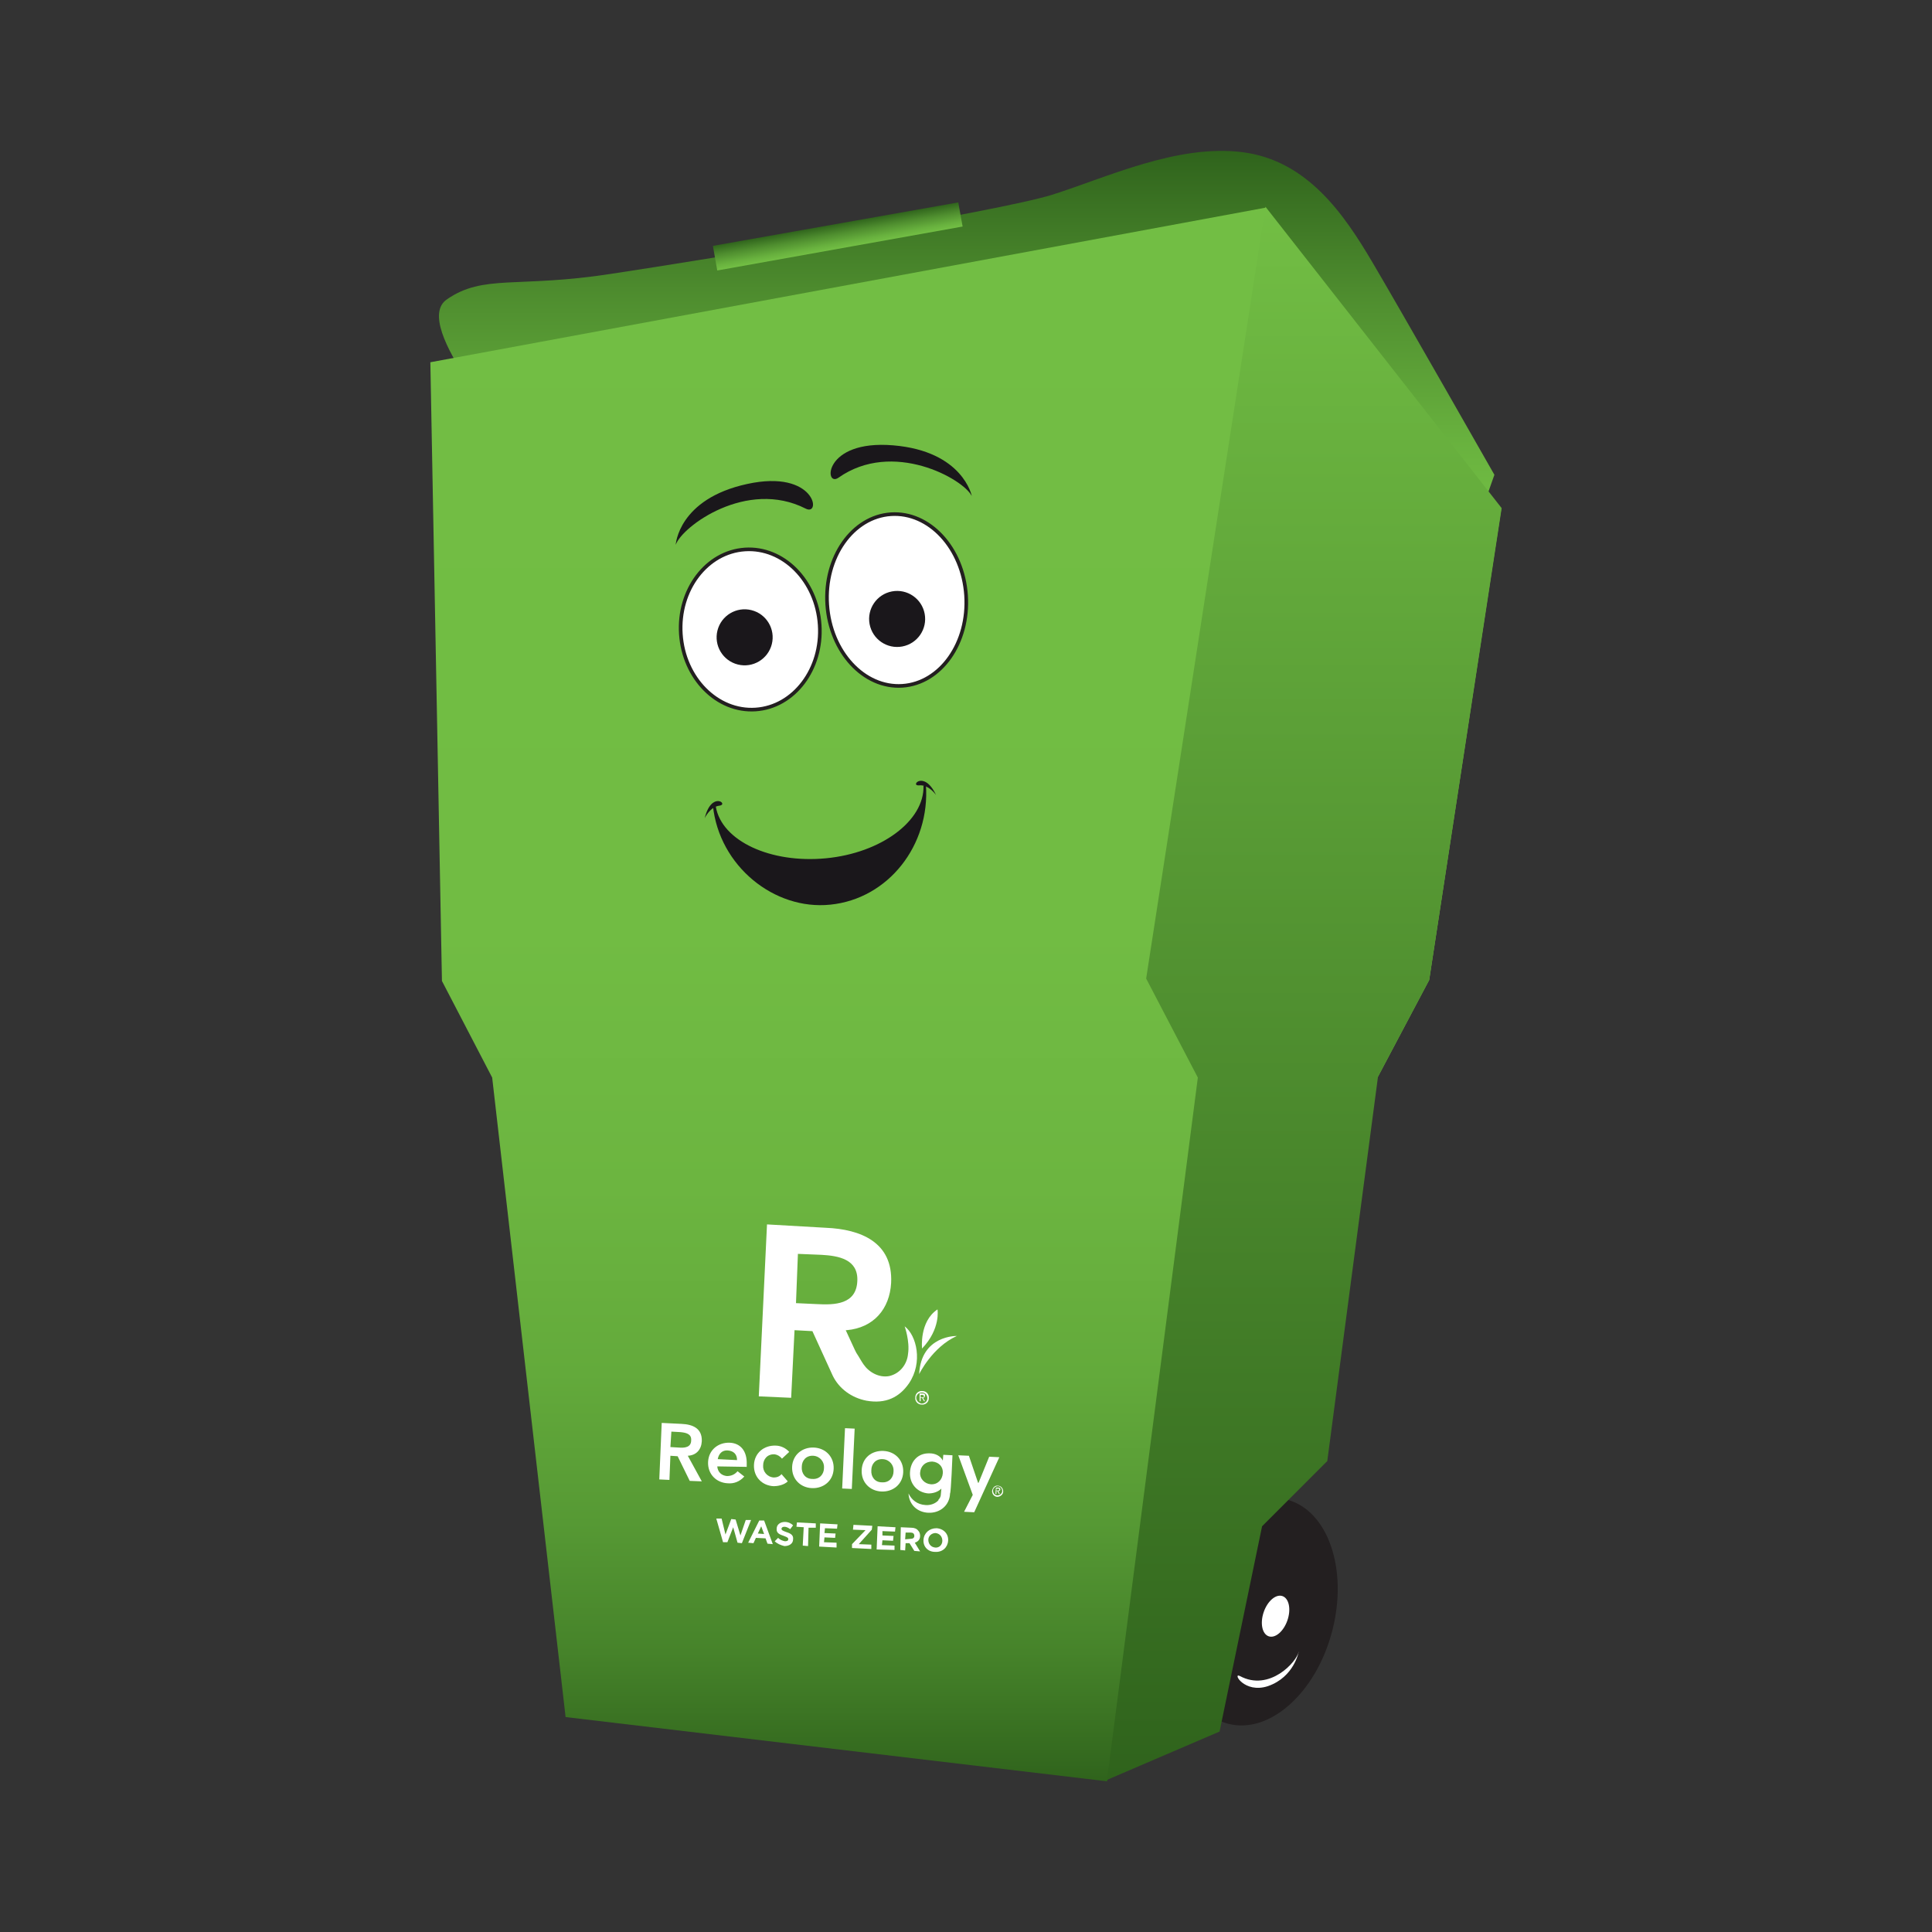
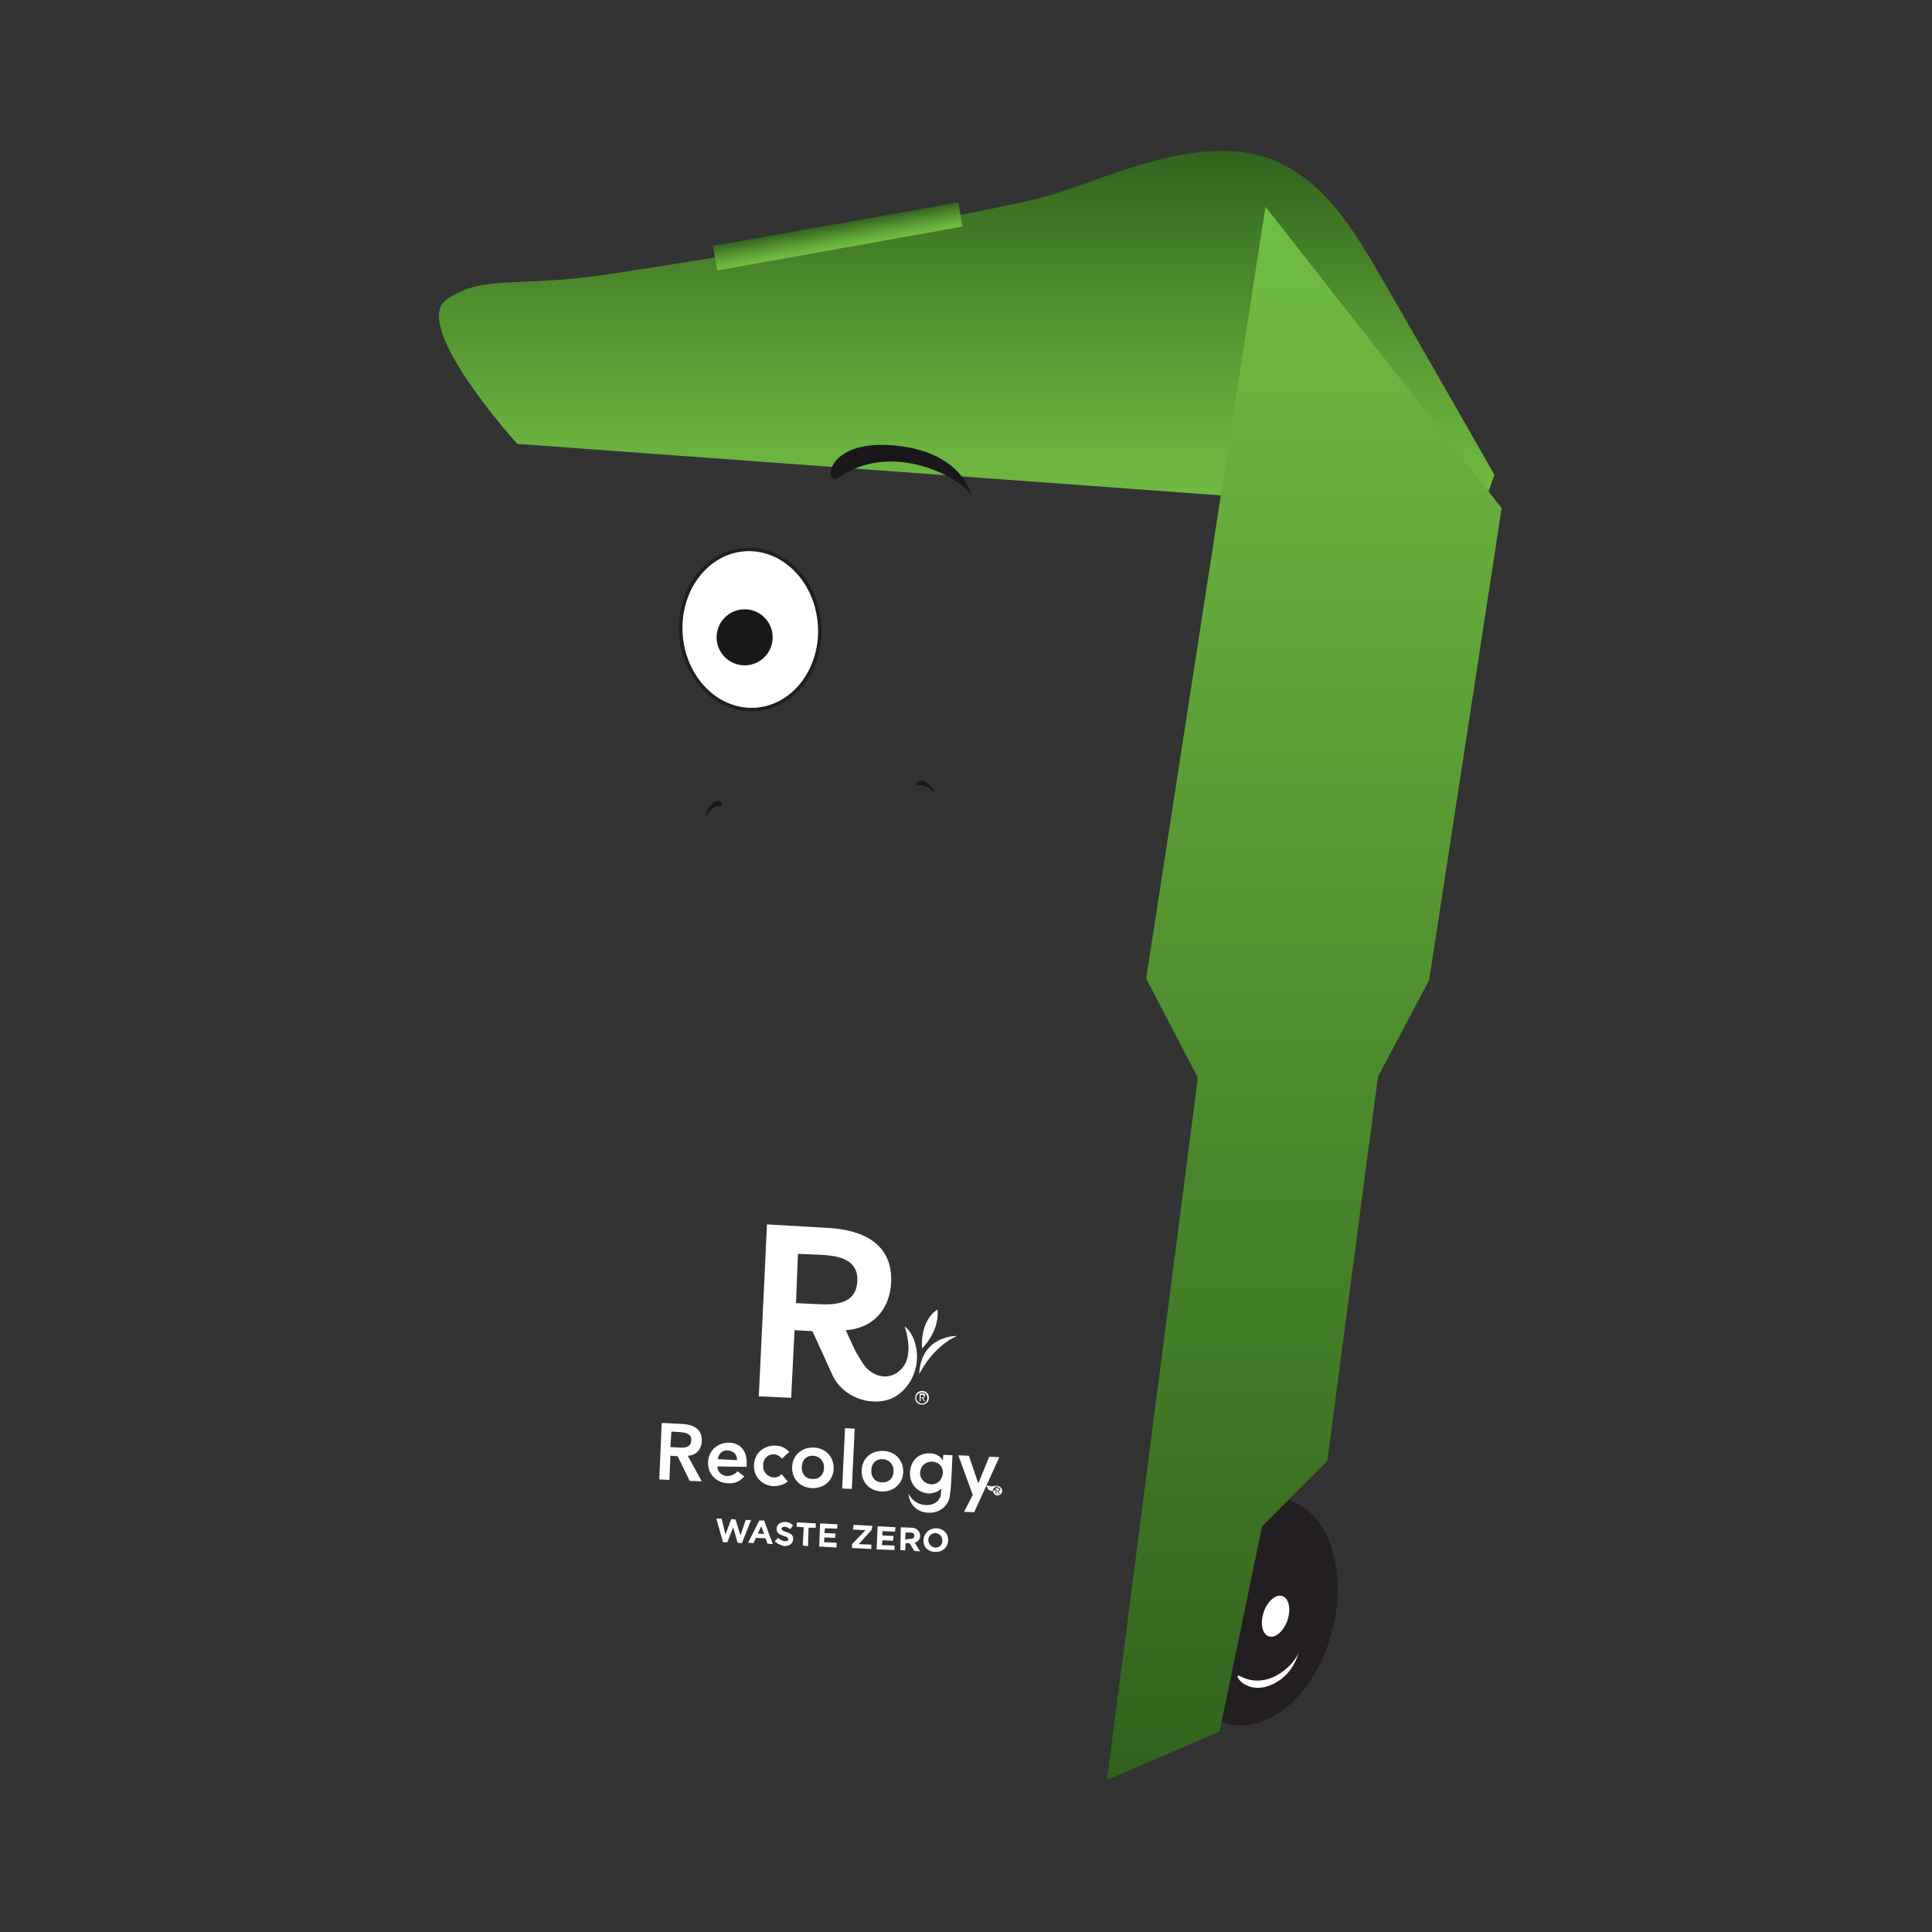
<svg xmlns="http://www.w3.org/2000/svg" version="1.1" id="Layer_1" x="0px" y="0px" width="400px" height="400px" viewBox="0 0 400 400" style="enable-background:new 0 0 400 400;" xml:space="preserve">
  <rect x="0" y="0" width="400" height="400" fill="#333333" stroke="none" />
  <style type="text/css">
	.st0{fill:#231F20;}
	.st1{fill:url(#SVGID_1_);}
	.st2{fill:url(#SVGID_2_);}
	.st3{fill:url(#SVGID_3_);}
	.st4{fill:url(#SVGID_4_);}
	.st5{fill:#FFFFFF;}
	.st6{fill:none;stroke:#FFFFFF;stroke-width:0.75;stroke-miterlimit:10;}
	.st7{fill:#FFFFFF;stroke:#231F20;stroke-width:0.75;stroke-miterlimit:10;}
	.st8{fill:#1A171B;}
</style>
  <ellipse transform="matrix(0.253 -0.967 0.967 0.253 -128.256 501.151)" class="st0" cx="260.5" cy="333.7" rx="24" ry="16" />
  <linearGradient id="SVGID_1_" gradientUnits="userSpaceOnUse" x1="200.142" y1="293.5" x2="200.142" y2="368.762" gradientTransform="matrix(1 0 0 -1 0 400)">
    <stop offset="0" style="stop-color:#72BE44" />
    <stop offset="0.207" style="stop-color:#68B13E" />
    <stop offset="0.592" style="stop-color:#4F8E2F" />
    <stop offset="1" style="stop-color:#2F631C" />
  </linearGradient>
  <path class="st1" d="M107.1,91.9c0,0-22.3-24.6-14.6-29.9c7.6-5.3,14.6-2.3,34-5.3c19.3-2.9,80.3-12.9,91.4-16.4  c11.1-3.5,25.8-10.5,39.3-8.8c13.5,1.7,21.1,12.9,27,22.9s25.2,43.9,25.2,43.9l-2.9,8.2L107.1,91.9z" />
  <linearGradient id="SVGID_2_" gradientUnits="userSpaceOnUse" x1="221.991" y1="357" x2="221.991" y2="31.2" gradientTransform="matrix(-1 0 0 -1 421.941 400)">
    <stop offset="0" style="stop-color:#72BE44" />
    <stop offset="0.458" style="stop-color:#71BC43" />
    <stop offset="0.623" style="stop-color:#6CB540" />
    <stop offset="0.741" style="stop-color:#63AA3B" />
    <stop offset="0.836" style="stop-color:#569934" />
    <stop offset="0.918" style="stop-color:#46832A" />
    <stop offset="0.989" style="stop-color:#33681E" />
    <stop offset="1" style="stop-color:#2F631C" />
  </linearGradient>
-   <polygon class="st2" points="91.5,203.1 101.9,223.1 117.1,355.5 229.2,368.8 247.6,299.4 285.2,223.1 295.9,202.9 310.8,105.5   262,43 89.1,75 " />
  <linearGradient id="SVGID_3_" gradientUnits="userSpaceOnUse" x1="151.891" y1="357.2" x2="151.891" y2="31.5" gradientTransform="matrix(-1 0 0 -1 421.941 400)">
    <stop offset="0" style="stop-color:#72BE44" />
    <stop offset="1" style="stop-color:#2F631C" />
  </linearGradient>
  <polygon class="st3" points="262,42.8 237.3,202.6 248,223.1 229.2,368.5 252.5,358.5 261.3,316 274.8,302.5 285.3,222.9   295.9,202.9 310.9,105.2 " />
  <linearGradient id="SVGID_4_" gradientUnits="userSpaceOnUse" x1="162.538" y1="359.668" x2="162.538" y2="363.772" gradientTransform="matrix(0.985 -0.175 -0.22 -1.234 92.898 523.67)">
    <stop offset="0" style="stop-color:#72BE44" />
    <stop offset="0.207" style="stop-color:#68B13E" />
    <stop offset="0.592" style="stop-color:#4F8E2F" />
    <stop offset="1" style="stop-color:#2F631C" />
  </linearGradient>
  <polygon class="st4" points="199.3,46.9 148.5,56 147.6,50.9 198.4,41.9 " />
  <ellipse transform="matrix(0.323 -0.946 0.946 0.323 -137.807 476.568)" class="st5" cx="264.3" cy="334.6" rx="4.4" ry="2.6" />
  <path class="st5" d="M268.9,341.9c0,0-0.9,5.3-6.4,7.2c-4.9,1.6-7.4-2.9-5.8-2.1C262.8,350.3,268.5,344.1,268.9,341.9z" />
  <path class="st6" d="M285.2,223" />
  <path class="st6" d="M295.9,202.8" />
  <ellipse transform="matrix(0.998 -6.659687e-02 6.659687e-02 0.998 -8.333 10.632)" class="st7" cx="155.3" cy="130.3" rx="14.4" ry="16.6" />
-   <ellipse transform="matrix(0.998 -6.659573e-02 6.659573e-02 0.998 -7.859 12.636)" class="st7" cx="185.6" cy="124.2" rx="14.4" ry="17.8" />
  <g>
-     <ellipse transform="matrix(0.983 -0.184 0.184 0.983 -20.39 36.294)" class="st8" cx="185.7" cy="128.2" rx="5.8" ry="5.8" />
-   </g>
+     </g>
  <g>
    <ellipse transform="matrix(0.244 -0.97 0.97 0.244 -11.471 249.22)" class="st8" cx="154.1" cy="132" rx="5.8" ry="5.8" />
  </g>
  <path class="st5" d="M137,294.6l4.1,0.2c2.3,0.1,4.3,0.9,4.2,3.6c-0.1,1.7-1.1,2.9-2.9,3l2.9,5.3l-2.5-0.1l-2.5-5.1l-1.5-0.1l-0.2,5  l-2.1-0.1L137,294.6z M140.5,299.7c1.2,0.1,2.6,0,2.6-1.5c0.1-1.4-1.2-1.6-2.3-1.7l-1.8-0.1l-0.2,3.2L140.5,299.7z" />
  <path class="st5" d="M148.5,303.6c0.1,1.2,0.9,1.9,2,2c1,0,1.7-0.4,2.2-1l1.4,1.1c-1,1.1-2.2,1.5-3.4,1.4c-2.4-0.1-4.2-1.9-4.1-4.4  c0.1-2.5,2.1-4.1,4.5-4c2.2,0.1,3.6,1.7,3.5,4.5v0.5L148.5,303.6z M152.6,302.3c0-1.2-0.7-1.9-1.9-2s-1.9,0.7-2.1,1.8L152.6,302.3z" />
  <path class="st5" d="M161.9,302c-0.4-0.5-0.9-0.8-1.5-0.9c-1.5-0.1-2.4,1-2.4,2.3c-0.1,1.2,0.8,2.4,2.2,2.5c0.6,0,1.2-0.2,1.6-0.7  l1.3,1.5c-0.8,0.8-2.2,1-2.9,1c-2.4-0.1-4.2-1.9-4.1-4.4c0.1-2.5,2.1-4.1,4.5-4c1,0,2.1,0.5,2.8,1.3L161.9,302z" />
  <path class="st5" d="M168.5,299.7c2.4,0.1,4.2,1.9,4.1,4.4c-0.1,2.5-2.1,4.1-4.5,4s-4.2-1.9-4.1-4.4  C164.1,301.2,166.1,299.6,168.5,299.7 M168.2,306.2c1.5,0.1,2.4-1,2.4-2.3c0.1-1.2-0.8-2.4-2.2-2.5c-1.5-0.1-2.4,1-2.4,2.3  C165.9,305,166.7,306.2,168.2,306.2" />
  <rect x="169.3" y="301" transform="matrix(4.721488e-02 -0.999 0.999 4.721488e-02 -134.332 463.096)" class="st5" width="12.5" height="2" />
  <path class="st5" d="M182.9,300.4c2.4,0.1,4.2,1.9,4.1,4.4c-0.1,2.5-2.1,4.1-4.5,4s-4.2-1.9-4.1-4.4  C178.5,301.8,180.5,300.3,182.9,300.4 M182.6,306.9c1.5,0.1,2.4-1,2.4-2.3c0.1-1.2-0.8-2.4-2.2-2.5c-1.5-0.1-2.4,1-2.4,2.3  C180.3,305.7,181.1,306.9,182.6,306.9" />
  <polygon class="st5" points="198.4,301.3 200.6,301.4 202.5,307 202.6,307 204.8,301.6 206.9,301.7 201.7,313.1 199.6,313   201.4,309.5 " />
  <path class="st5" d="M197.2,301.3l-1.9-0.1l-0.1,1.2l0,0c-0.5-1-1.6-1.5-2.7-1.5c-2.4-0.1-4,1.6-4.1,4c-0.1,2.2,1.4,4.1,3.8,4.3  c1,0,2-0.3,2.7-1l0,0l-0.1,1.1c0,0.5-0.2,0.9-0.5,1.2v0.1c-0.6,0.7-1.7,1.1-2.7,1c-1.7-0.1-2.9-1.1-3.5-2.4c0.1,2.3,1.8,3.9,4.1,4  c2.4,0.1,4.4-1.5,4.5-4C196.9,309,197.2,301.3,197.2,301.3 M192.7,307.3c-1.3-0.1-2.3-1.2-2.2-2.4c0.1-1.4,1.1-2.3,2.5-2.3  c1.4,0.1,2.3,1.1,2.2,2.4C195.1,306.4,194.1,307.4,192.7,307.3" />
  <g>
    <path id="SVGID_5_" class="st5" d="M165.2,259.6l4.9,0.2c3.5,0.2,7.6,0.9,7.4,5.4c-0.2,4.9-4.7,5-8.4,4.8l-4.3-0.2L165.2,259.6z    M158.8,253.5l-1.7,35.6l6.7,0.3l0.7-14l3.7,0.2l4.2,9.2l0,0c1.3,2.7,3.9,4.6,7,5.2c4,0.7,6.8-0.7,8.8-3.6   c2.9-4.3,1.6-9.9-0.9-11.8c0,0,1.1,3.1,0.7,5.7c-0.2,2.2-1.7,4.1-3.9,4.6c-2.1,0.4-4.2-0.8-5.3-2.4c-0.5-0.7-0.9-1.5-1.5-2.4   c-0.2-0.3-1.3-2.8-2.2-4.7h0.2c5.6-0.5,8.9-4.4,9.2-9.8c0.4-8.4-6.3-11.1-13.5-11.4L158.8,253.5z" />
  </g>
  <path class="st5" d="M190.3,284.5c0,0,2.7-5.6,7.8-7.9C198.1,276.6,190.7,276.4,190.3,284.5 M194.1,271.1c-3.8,2.5-3.2,8.1-3.2,8.1  C194.8,275.1,194.1,271.1,194.1,271.1" />
  <polygon class="st5" points="148.3,314.4 149.4,314.4 150.2,317.7 151.4,314.5 152.3,314.6 153.3,317.9 154.4,314.7 155.5,314.7   153.6,319.5 152.7,319.4 151.8,316.2 150.6,319.3 149.7,319.3 " />
  <path class="st5" d="M157.2,314.8h1l1.8,4.9l-1.1-0.1l-0.4-1.1l-2-0.1l-0.5,1.1l-1.1-0.1L157.2,314.8z M158.2,317.6l-0.6-1.6  l-0.7,1.5L158.2,317.6z" />
  <path class="st5" d="M160.4,319.1l0.7-0.7c0.4,0.4,0.9,0.6,1.4,0.7c0.4,0,0.7-0.1,0.7-0.4l0,0c0-0.3-0.1-0.4-0.9-0.7  c-0.9-0.3-1.6-0.6-1.5-1.5l0,0c0-0.9,0.8-1.4,1.7-1.4c0.7,0,1.3,0.3,1.7,0.7l-0.6,0.8c-0.4-0.3-0.8-0.5-1.2-0.5s-0.6,0.2-0.6,0.4  l0,0c0,0.3,0.2,0.4,1,0.7c1,0.3,1.5,0.7,1.4,1.5l0,0c0,0.9-0.8,1.4-1.8,1.4C161.6,319.9,160.9,319.6,160.4,319.1" />
  <polygon class="st5" points="166.4,316.2 164.9,316.1 165,315.2 168.9,315.4 168.9,316.3 167.4,316.3 167.3,320.1 166.2,320 " />
  <polygon class="st5" points="169.8,315.4 173.4,315.6 173.3,316.5 170.8,316.4 170.7,317.4 173,317.5 172.9,318.4 170.7,318.3   170.6,319.3 173.2,319.4 173.2,320.4 169.6,320.2 " />
  <polygon class="st5" points="176.4,319.7 179.2,316.8 176.6,316.7 176.7,315.7 180.6,315.9 180.5,316.7 177.8,319.7 180.4,319.8   180.4,320.7 176.4,320.5 " />
  <polygon class="st5" points="181.7,316 185.4,316.2 185.3,317.1 182.7,317 182.7,317.9 185,318 184.9,319 182.7,318.9 182.6,319.9   185.2,320 185.2,320.9 181.5,320.8 " />
  <path class="st5" d="M186.5,316.2l2.2,0.1c0.6,0,1.1,0.2,1.4,0.6c0.3,0.3,0.4,0.7,0.4,1.1l0,0c0,0.8-0.5,1.2-1.1,1.4l1.1,1.8  l-1.2-0.1l-1-1.6h-0.8l-0.1,1.5l-1-0.1L186.5,316.2z M188.5,318.6c0.5,0,0.8-0.2,0.8-0.6l0,0c0-0.5-0.3-0.7-0.8-0.7h-1l-0.1,1.4  L188.5,318.6z" />
  <path class="st5" d="M191.2,318.8L191.2,318.8c0.1-1.4,1.2-2.4,2.7-2.4c1.5,0.1,2.5,1.2,2.4,2.6l0,0c-0.1,1.4-1.2,2.4-2.7,2.3  C192.1,321.3,191.1,320.2,191.2,318.8 M195.1,319L195.1,319c0-0.8-0.5-1.5-1.4-1.6c-0.8,0-1.5,0.6-1.5,1.4l0,0  c0,0.8,0.5,1.5,1.4,1.6S195.1,319.8,195.1,319" />
-   <path class="st5" d="M206.6,307.6c0.6,0,1.1,0.5,1.1,1.2c0,0.6-0.6,1.1-1.2,1.1c-0.6,0-1.1-0.5-1.1-1.2  C205.5,308,206,307.5,206.6,307.6z M206.5,309.6c0.5,0,1-0.4,1-0.9s-0.4-1-0.9-1s-1,0.4-1,0.9C205.6,309.2,206,309.6,206.5,309.6z   M206.2,308h0.5c0.3,0,0.4,0.1,0.4,0.4c0,0.2-0.2,0.3-0.4,0.3l0.3,0.6h-0.2l-0.3-0.6h-0.2v0.6h-0.2L206.2,308z M206.3,308.6h0.2  c0.2,0,0.3,0,0.4-0.2c0-0.2-0.1-0.2-0.3-0.2h-0.3L206.3,308.6z" />
+   <path class="st5" d="M206.6,307.6c0,0.6-0.6,1.1-1.2,1.1c-0.6,0-1.1-0.5-1.1-1.2  C205.5,308,206,307.5,206.6,307.6z M206.5,309.6c0.5,0,1-0.4,1-0.9s-0.4-1-0.9-1s-1,0.4-1,0.9C205.6,309.2,206,309.6,206.5,309.6z   M206.2,308h0.5c0.3,0,0.4,0.1,0.4,0.4c0,0.2-0.2,0.3-0.4,0.3l0.3,0.6h-0.2l-0.3-0.6h-0.2v0.6h-0.2L206.2,308z M206.3,308.6h0.2  c0.2,0,0.3,0,0.4-0.2c0-0.2-0.1-0.2-0.3-0.2h-0.3L206.3,308.6z" />
  <path class="st5" d="M191,288c0.8,0,1.4,0.7,1.3,1.5c0,0.8-0.7,1.4-1.5,1.3c-0.8,0-1.4-0.7-1.3-1.5C189.5,288.5,190.2,287.9,191,288  z M190.8,290.6c0.7,0,1.2-0.5,1.2-1.1c0-0.7-0.5-1.2-1.1-1.2c-0.7,0-1.2,0.5-1.2,1.1S190.2,290.5,190.8,290.6z M190.4,288.5h0.6  c0.4,0,0.6,0.2,0.5,0.5c0,0.3-0.2,0.4-0.4,0.4l0.4,0.7h-0.2l-0.4-0.7h-0.3v0.7h-0.2L190.4,288.5z M190.6,289.3h0.3  c0.2,0,0.4,0,0.4-0.2s-0.2-0.3-0.4-0.3h-0.3V289.3z" />
  <path class="st8" d="M201.2,102.7c0,0-1.8-9.3-16.3-10.5s-14.3,8.8-11.3,6.7C184.8,91,199.4,99.1,201.2,102.7z" />
-   <path class="st8" d="M139.9,112.8c0,0,0.5-9.5,14.8-12.6c14.2-3.1,15.4,6.8,12.1,5.1C154.6,99.1,141.2,109,139.9,112.8z" />
-   <path class="st8" d="M191.7,162.4v0.1c0.9,12.5-7.8,23.6-19.8,24.8c-11.6,1.2-23-8-24.3-20.5l0.6,0.2c1.2,7.1,11.3,11.8,22.8,10.7  s20.4-7.8,20.2-15L191.7,162.4L191.7,162.4z" />
  <path class="st8" d="M145.9,169.4c0,0,1.1-2.4,3.1-2.6C150.9,166.5,147.3,163.7,145.9,169.4z" />
  <path class="st8" d="M193.8,164.6c0,0-1.5-2.2-3.5-2S191.3,159.3,193.8,164.6z" />
</svg>